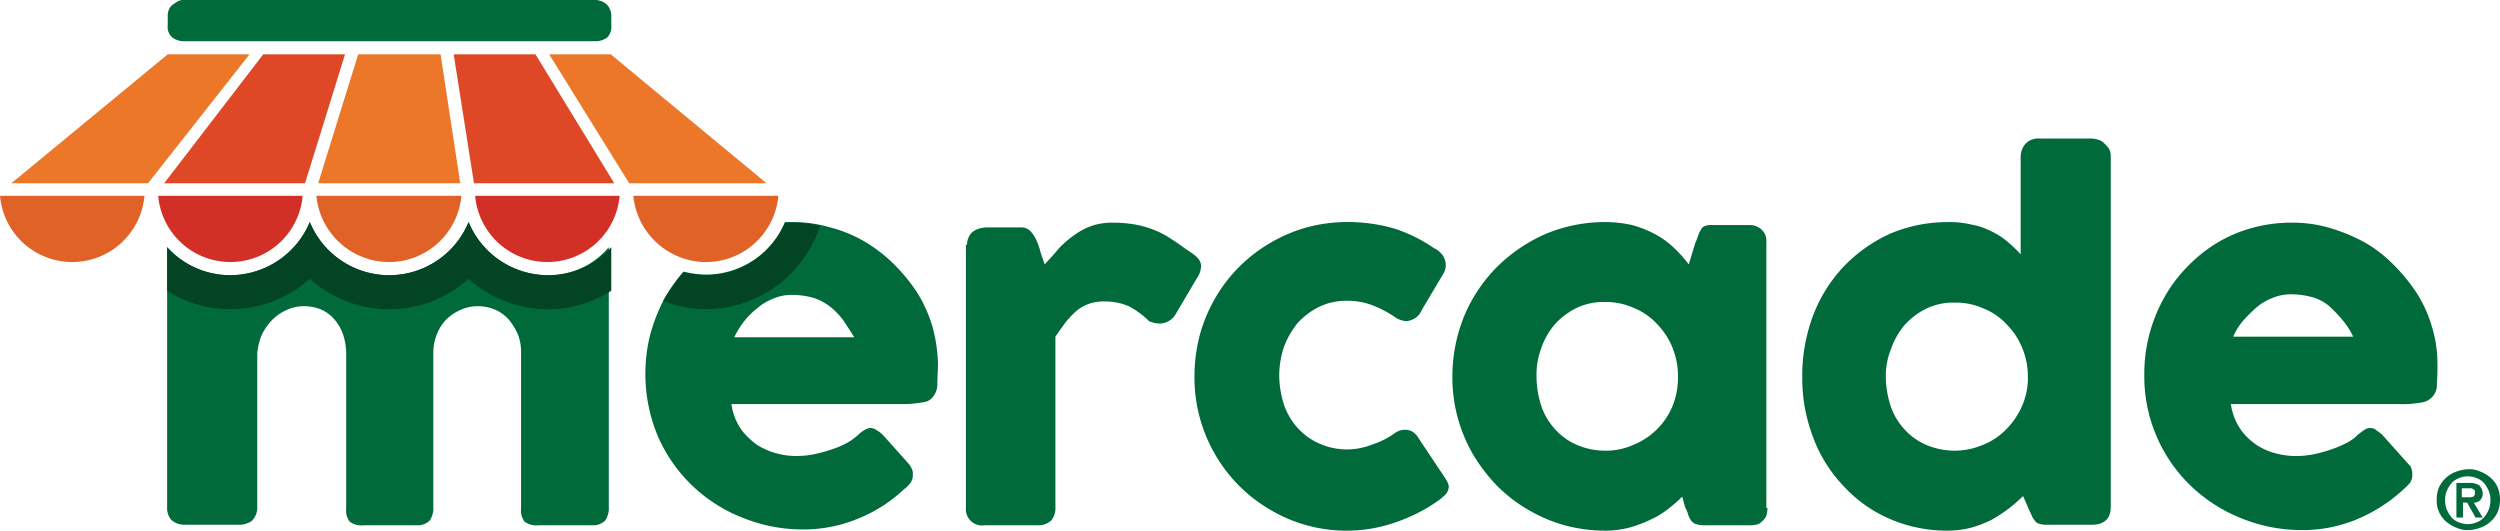
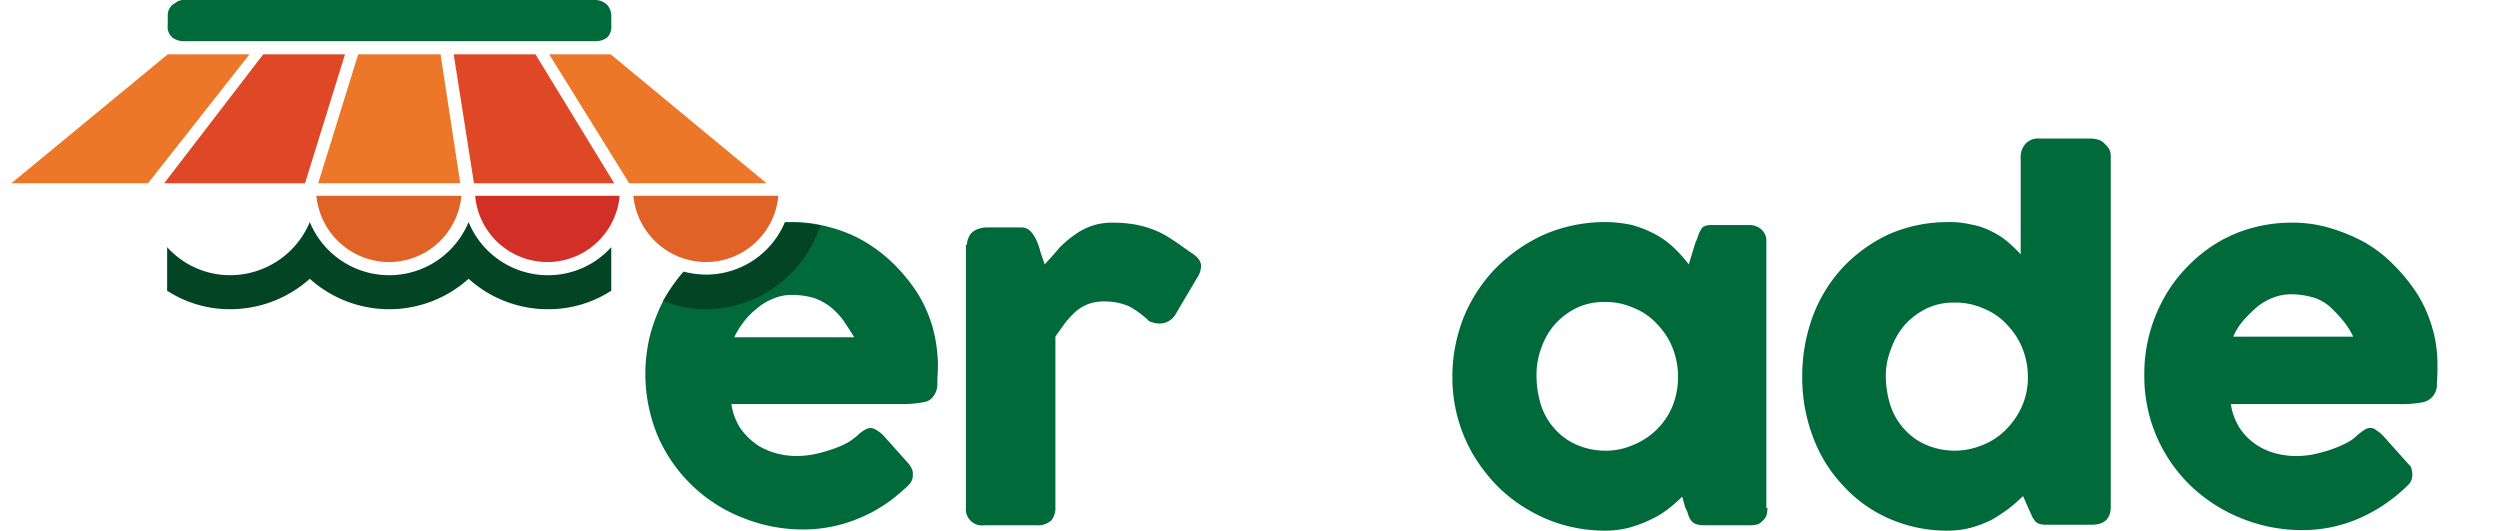
<svg xmlns="http://www.w3.org/2000/svg" width="152.42" height="32.355" viewBox="0 0 152.42 32.355">
  <defs>
    <style>.a{fill:#006a3b;}.b{fill:#e16226;}.c{fill:#d22f27;}.d{fill:#ec7729;}.e{fill:#df4826;}.f{fill:#024423;}</style>
  </defs>
  <g transform="translate(-106 -270.1)">
    <g transform="translate(106 270.1)">
      <path class="a" d="M231.606,313.669a8.516,8.516,0,0,0-.91-2.038,10.658,10.658,0,0,0-1.419-1.747,9.365,9.365,0,0,0-1.783-1.383,8.327,8.327,0,0,0-2.111-.873,8.12,8.12,0,0,0-2.293-.328h-.473a5.221,5.221,0,0,1-4.8,3.2,5.761,5.761,0,0,1-1.383-.182,10.287,10.287,0,0,0-1.165,1.638,10.843,10.843,0,0,0-.873,2.22,9.864,9.864,0,0,0,.473,6.187,9.33,9.33,0,0,0,5.132,4.95,9.781,9.781,0,0,0,3.712.728,8.715,8.715,0,0,0,3.348-.655,9.014,9.014,0,0,0,2.839-1.82,1.725,1.725,0,0,0,.364-.364.77.77,0,0,0,.146-.51.709.709,0,0,0-.036-.291,1.476,1.476,0,0,0-.182-.328l-1.529-1.711a1.93,1.93,0,0,0-.437-.364.945.945,0,0,0-.364-.146.7.7,0,0,0-.364.109,2.162,2.162,0,0,0-.4.291,3.788,3.788,0,0,1-.691.51,5.692,5.692,0,0,1-.946.4,8.931,8.931,0,0,1-1.055.291,5.474,5.474,0,0,1-1.055.109,4.7,4.7,0,0,1-1.2-.146,4.422,4.422,0,0,1-1.2-.509,4.326,4.326,0,0,1-1.019-.983,3.632,3.632,0,0,1-.582-1.529h10.3a6.579,6.579,0,0,0,1.383-.109.861.861,0,0,0,.655-.4,1.194,1.194,0,0,0,.218-.764c0-.328.036-.728.036-1.2A9.386,9.386,0,0,0,231.606,313.669Zm-12.083.655a5.093,5.093,0,0,1,.582-.946,4.557,4.557,0,0,1,.837-.837,3.344,3.344,0,0,1,.983-.582,2.786,2.786,0,0,1,1.092-.218,4.82,4.82,0,0,1,1.347.182,3.435,3.435,0,0,1,1.019.546,4.366,4.366,0,0,1,.8.837c.218.328.437.655.655,1.019h-7.315Z" transform="translate(-174.758 -293.761)" />
-       <path class="a" d="M157.22,310.539a5.267,5.267,0,0,1-4.84-3.239,5.236,5.236,0,0,1-9.681,0,5.267,5.267,0,0,1-4.84,3.239A5.167,5.167,0,0,1,134,308.829V324.66a1.117,1.117,0,0,0,.255.8,1.2,1.2,0,0,0,.873.291h3.239a1.122,1.122,0,0,0,.364-.036,2.512,2.512,0,0,0,.364-.146.991.991,0,0,0,.291-.364,1.121,1.121,0,0,0,.109-.473v-9.426a3.644,3.644,0,0,1,.291-1.165,3.429,3.429,0,0,1,.655-.91,2.823,2.823,0,0,1,.873-.582,2.442,2.442,0,0,1,1.019-.218,2.659,2.659,0,0,1,1.092.218,2.256,2.256,0,0,1,.8.619,2.794,2.794,0,0,1,.51.91,3.853,3.853,0,0,1,.182,1.128v9.463a1.109,1.109,0,0,0,.218.8,1.216,1.216,0,0,0,.837.218h3.275a1.043,1.043,0,0,0,.764-.291,1.352,1.352,0,0,0,.218-.837v-9.353a2.891,2.891,0,0,1,.218-1.165,2.606,2.606,0,0,1,.582-.91,2.823,2.823,0,0,1,.873-.582,2.442,2.442,0,0,1,1.019-.218,2.659,2.659,0,0,1,1.092.218,2.392,2.392,0,0,1,.837.619,3.774,3.774,0,0,1,.546.91,2.939,2.939,0,0,1,.182,1.128v9.463a1.109,1.109,0,0,0,.218.8,1.216,1.216,0,0,0,.837.218h3.312a1.043,1.043,0,0,0,.764-.291,1.352,1.352,0,0,0,.218-.837V308.829A4.746,4.746,0,0,1,157.22,310.539Z" transform="translate(-123.81 -293.761)" />
      <g transform="translate(58.886 8.443)">
        <path class="a" d="M267.873,308.747a1.008,1.008,0,0,1,.109-.473.792.792,0,0,1,.255-.328,1.139,1.139,0,0,1,.364-.182,1.879,1.879,0,0,1,.4-.073h2.147a.768.768,0,0,1,.582.218,2.04,2.04,0,0,1,.364.546,4.282,4.282,0,0,1,.255.728c.073.255.182.51.255.764.291-.328.582-.619.837-.946a6.231,6.231,0,0,1,.91-.8,4.3,4.3,0,0,1,1.055-.582,3.808,3.808,0,0,1,1.31-.218,7.9,7.9,0,0,1,1.383.109,6.119,6.119,0,0,1,1.165.328,5.308,5.308,0,0,1,1.092.582c.364.218.728.51,1.165.8.4.255.619.51.619.837a1.349,1.349,0,0,1-.255.728l-1.31,2.22a1.142,1.142,0,0,1-.946.546,1.652,1.652,0,0,1-.655-.146,5.378,5.378,0,0,0-1.237-.91,3.71,3.71,0,0,0-1.456-.291,2.788,2.788,0,0,0-.983.146,2.616,2.616,0,0,0-.764.437,6.036,6.036,0,0,0-.655.691c-.182.255-.4.546-.619.873v10.372a1.213,1.213,0,0,1-.255.837,1.2,1.2,0,0,1-.873.291h-3.2a.991.991,0,0,1-1.128-1.092V308.747Z" transform="translate(-267.8 -302.268)" />
-         <path class="a" d="M318.292,320.184a1.122,1.122,0,0,1,.364-.182.9.9,0,0,1,.291-.036.865.865,0,0,1,.437.109,1.187,1.187,0,0,1,.4.437l1.6,2.4a1.583,1.583,0,0,1,.146.255,1.429,1.429,0,0,1,.073.218.741.741,0,0,1-.218.546,3.853,3.853,0,0,1-.437.364,10.147,10.147,0,0,1-2.584,1.31,8.964,8.964,0,0,1-2.948.51,9.076,9.076,0,0,1-4.695-1.274,9.23,9.23,0,0,1-3.348-3.348,9.339,9.339,0,0,1-1.274-4.768,9.983,9.983,0,0,1,.328-2.548,9.538,9.538,0,0,1,.946-2.256,9.229,9.229,0,0,1,3.348-3.348,9.273,9.273,0,0,1,2.22-.946,9.43,9.43,0,0,1,2.475-.328,10.165,10.165,0,0,1,2.875.4,9.276,9.276,0,0,1,2.475,1.237l-.036-.036a1.481,1.481,0,0,1,.51.437,1.128,1.128,0,0,1,.182.619,1.083,1.083,0,0,1-.182.546l-1.274,2.147a1.1,1.1,0,0,1-.983.691,1.846,1.846,0,0,1-.328-.073,1.485,1.485,0,0,1-.4-.218,6.733,6.733,0,0,0-1.347-.691,4.214,4.214,0,0,0-1.529-.255,3.749,3.749,0,0,0-1.674.364,4.424,4.424,0,0,0-1.31.983,5.238,5.238,0,0,0-.837,1.456,5.5,5.5,0,0,0-.291,1.747,5.9,5.9,0,0,0,.291,1.783,3.966,3.966,0,0,0,.837,1.419,3.784,3.784,0,0,0,1.31.946,4.178,4.178,0,0,0,1.674.364,4.231,4.231,0,0,0,1.529-.291A4.928,4.928,0,0,0,318.292,320.184Z" transform="translate(-292.161 -302.205)" />
        <path class="a" d="M368.516,324.733a2.128,2.128,0,0,1-.073.473.924.924,0,0,1-.291.364.506.506,0,0,1-.364.182,1.366,1.366,0,0,1-.364.036h-2.8a1.616,1.616,0,0,1-.473-.073.566.566,0,0,1-.291-.218,1.139,1.139,0,0,1-.182-.364,2.227,2.227,0,0,0-.182-.437l-.182-.655a9.367,9.367,0,0,1-.874.764,5.431,5.431,0,0,1-1.092.655,7.624,7.624,0,0,1-1.274.473,5.823,5.823,0,0,1-1.419.182,9.5,9.5,0,0,1-2.511-.328,9.273,9.273,0,0,1-2.22-.946,9.053,9.053,0,0,1-1.892-1.456,10.476,10.476,0,0,1-1.456-1.893,9.339,9.339,0,0,1-1.274-4.768,9.78,9.78,0,0,1,.728-3.712,9.354,9.354,0,0,1,2-2.984,9.82,9.82,0,0,1,2.948-2,9.415,9.415,0,0,1,3.639-.728,7.783,7.783,0,0,1,1.638.182,6.846,6.846,0,0,1,1.383.546,5.254,5.254,0,0,1,1.165.837,7.934,7.934,0,0,1,.91,1.019l.4-1.31a4.227,4.227,0,0,0,.218-.582c.073-.146.146-.255.182-.328a.587.587,0,0,1,.255-.146,1.5,1.5,0,0,1,.437-.036h2.147a1.366,1.366,0,0,1,.364.036,1.138,1.138,0,0,1,.364.182.924.924,0,0,1,.291.364,1,1,0,0,1,.073.473v16.2Zm-14.085-8.007a5.9,5.9,0,0,0,.291,1.783,3.966,3.966,0,0,0,.837,1.419,3.784,3.784,0,0,0,1.31.946,4.355,4.355,0,0,0,1.711.364,4.116,4.116,0,0,0,1.783-.364,4.349,4.349,0,0,0,2.366-2.366,4.713,4.713,0,0,0,.328-1.783,4.659,4.659,0,0,0-.328-1.747,4.376,4.376,0,0,0-.946-1.456,3.836,3.836,0,0,0-1.419-.983,4.117,4.117,0,0,0-1.783-.364,3.8,3.8,0,0,0-1.711.364,4.424,4.424,0,0,0-1.31.983,4.47,4.47,0,0,0-.837,1.456A4.64,4.64,0,0,0,354.432,316.726Z" transform="translate(-319.639 -302.205)" />
        <path class="a" d="M421.366,315.1a9.366,9.366,0,0,1-.873.764,10.55,10.55,0,0,1-1.055.691,7.242,7.242,0,0,1-1.237.473,5.823,5.823,0,0,1-1.419.182,8.8,8.8,0,0,1-3.567-.728,8.215,8.215,0,0,1-2.8-2,8.629,8.629,0,0,1-1.856-2.984,10.144,10.144,0,0,1-.655-3.676,10.486,10.486,0,0,1,.655-3.712,8.982,8.982,0,0,1,1.856-2.984,9.153,9.153,0,0,1,2.8-2,8.926,8.926,0,0,1,3.567-.728,5.675,5.675,0,0,1,1.419.146,4.242,4.242,0,0,1,1.2.4,4.5,4.5,0,0,1,.983.619,8.7,8.7,0,0,1,.837.8v-5.969a1.174,1.174,0,0,1,.291-.764,1.044,1.044,0,0,1,.837-.328h3.2a1.878,1.878,0,0,1,.4.073.755.755,0,0,1,.364.218,2.353,2.353,0,0,1,.291.328.969.969,0,0,1,.109.437v21.4c0,.728-.4,1.092-1.165,1.092h-2.8a1.358,1.358,0,0,1-.437-.073.489.489,0,0,1-.255-.218.954.954,0,0,1-.182-.328c-.073-.146-.146-.291-.218-.473ZM413,307.821a5.9,5.9,0,0,0,.291,1.783,3.966,3.966,0,0,0,.837,1.419,3.785,3.785,0,0,0,1.31.946,4.405,4.405,0,0,0,3.421.036,4.13,4.13,0,0,0,1.419-.91,4.763,4.763,0,0,0,.983-1.383,4.349,4.349,0,0,0,.4-1.674v-.182a4.66,4.66,0,0,0-.328-1.747,4.376,4.376,0,0,0-.946-1.456,3.835,3.835,0,0,0-1.419-.983,4.117,4.117,0,0,0-1.783-.364,3.8,3.8,0,0,0-1.711.364,4.425,4.425,0,0,0-1.31.983,4.471,4.471,0,0,0-.837,1.456A4.343,4.343,0,0,0,413,307.821Z" transform="translate(-356.911 -293.3)" />
        <path class="a" d="M481,323.668a9.7,9.7,0,0,1-2.839,1.82,8.583,8.583,0,0,1-3.348.655,9.781,9.781,0,0,1-3.712-.728,9.584,9.584,0,0,1-3.057-1.965,9.244,9.244,0,0,1-2.839-6.733,9.482,9.482,0,0,1,1.165-4.659,8.7,8.7,0,0,1,1.383-1.893,9.049,9.049,0,0,1,1.82-1.492,8.437,8.437,0,0,1,2.184-.946,9.038,9.038,0,0,1,2.475-.328,7.937,7.937,0,0,1,2.293.328,10.746,10.746,0,0,1,2.111.873,8.1,8.1,0,0,1,1.783,1.383,10.656,10.656,0,0,1,1.419,1.747,7.922,7.922,0,0,1,.91,2.038,7.627,7.627,0,0,1,.328,2.22,10.992,10.992,0,0,1-.036,1.2,1.075,1.075,0,0,1-.873,1.165,6.58,6.58,0,0,1-1.383.109h-10.3a3.631,3.631,0,0,0,.582,1.529,3.732,3.732,0,0,0,1.019.983,3.854,3.854,0,0,0,1.2.509,4.9,4.9,0,0,0,1.2.146,5.477,5.477,0,0,0,1.055-.109,8.928,8.928,0,0,0,1.055-.291,7.385,7.385,0,0,0,.946-.4,2.623,2.623,0,0,0,.691-.51c.146-.109.291-.218.4-.291a.615.615,0,0,1,.364-.109.521.521,0,0,1,.364.146,1.929,1.929,0,0,1,.437.364l1.529,1.711a.5.5,0,0,1,.182.328.9.9,0,0,1,.036.291.836.836,0,0,1-.146.51A4.108,4.108,0,0,1,481,323.668Zm-6.879-11.9a2.92,2.92,0,0,0-1.092.218,3.342,3.342,0,0,0-.983.582,9.089,9.089,0,0,0-.837.837,3.692,3.692,0,0,0-.582.946h7.315a4.882,4.882,0,0,0-.655-1.019,8.7,8.7,0,0,0-.8-.837,2.768,2.768,0,0,0-1.019-.546A5.02,5.02,0,0,0,474.117,311.767Z" transform="translate(-393.357 -302.268)" />
      </g>
      <g transform="translate(0 3.312)">
-         <path class="b" d="M106,302.9a4.42,4.42,0,0,0,8.807,0H106Z" transform="translate(-106 -294.275)" />
-         <path class="c" d="M132.5,302.9a4.42,4.42,0,0,0,8.807,0H132.5Z" transform="translate(-122.855 -294.275)" />
        <path class="b" d="M163.44,306.94a4.432,4.432,0,0,0,4.4-4.04H159A4.464,4.464,0,0,0,163.44,306.94Z" transform="translate(-139.711 -294.275)" />
        <path class="c" d="M185.6,302.9a4.42,4.42,0,0,0,8.807,0H185.6Z" transform="translate(-156.63 -294.275)" />
        <path class="b" d="M216.54,306.94a4.432,4.432,0,0,0,4.4-4.04H212.1A4.464,4.464,0,0,0,216.54,306.94Z" transform="translate(-173.486 -294.275)" />
        <path class="d" d="M122.421,279.2h-4.986l-9.535,7.861h8.334Z" transform="translate(-107.209 -279.2)" />
        <path class="d" d="M203.1,287.061h8.152l-9.5-7.861H198l4.877,7.861Z" transform="translate(-164.517 -279.2)" />
        <path class="d" d="M167.962,287.061l-1.2-7.861h-5.022l-2.438,7.861Z" transform="translate(-139.902 -279.2)" />
        <path class="e" d="M144.527,279.2h-4.986l-6.041,7.861h8.589Z" transform="translate(-123.492 -279.2)" />
        <path class="e" d="M186.986,279.2H182l1.237,7.861h8.553Z" transform="translate(-154.34 -279.2)" />
      </g>
      <path class="f" d="M152.379,307.3a5.236,5.236,0,0,1-9.681,0,5.267,5.267,0,0,1-4.84,3.239A5.167,5.167,0,0,1,134,308.829v2.657a7.046,7.046,0,0,0,3.858,1.128,7.292,7.292,0,0,0,4.84-1.856,7.24,7.24,0,0,0,9.681,0,7.222,7.222,0,0,0,4.84,1.856,7.046,7.046,0,0,0,3.858-1.128v-2.657a5.167,5.167,0,0,1-3.858,1.711A5.229,5.229,0,0,1,152.379,307.3Z" transform="translate(-123.81 -293.761)" />
      <path class="f" d="M217.1,312.168a6.862,6.862,0,0,0,2.62.51,7.367,7.367,0,0,0,6.951-5.1A8.426,8.426,0,0,0,225,307.4h-.473a5.221,5.221,0,0,1-4.8,3.2,5.76,5.76,0,0,1-1.383-.182,10.29,10.29,0,0,0-1.165,1.638C217.136,312.095,217.136,312.131,217.1,312.168Z" transform="translate(-176.666 -293.825)" />
      <g transform="translate(10.227)">
        <path class="a" d="M135.119,272.611a1.155,1.155,0,0,1-.728-.218.835.835,0,0,1-.291-.764v-.655a.857.857,0,0,1,.073-.291.764.764,0,0,1,.218-.291l.328-.218a.854.854,0,0,1,.437-.073h24.93a1.072,1.072,0,0,1,.8.291,1.025,1.025,0,0,1,.255.764v.473a.925.925,0,0,1-.255.764,1.237,1.237,0,0,1-.8.218Z" transform="translate(-134.1 -270.1)" />
      </g>
    </g>
    <g transform="translate(254.562 298.706)">
-       <path class="a" d="M514.346,349.792a1.839,1.839,0,0,1,1.055-.946,2.354,2.354,0,0,1,.728-.146,1.63,1.63,0,0,1,.728.146,2.131,2.131,0,0,1,.619.364,1.75,1.75,0,0,1,.437.582,2.079,2.079,0,0,1,0,1.529,1.84,1.84,0,0,1-1.055.946,2.353,2.353,0,0,1-.728.146,1.63,1.63,0,0,1-.728-.146,2.13,2.13,0,0,1-.619-.364,1.753,1.753,0,0,1-.437-.582,1.688,1.688,0,0,1-.146-.764A1.9,1.9,0,0,1,514.346,349.792Zm.473,1.383a2.064,2.064,0,0,0,.291.473,1.151,1.151,0,0,0,.437.291,1.419,1.419,0,0,0,1.092,0,1.309,1.309,0,0,0,.437-.291,2.063,2.063,0,0,0,.291-.473,1.607,1.607,0,0,0,0-1.165,2.064,2.064,0,0,0-.291-.473,1.152,1.152,0,0,0-.437-.291,1.419,1.419,0,0,0-1.092,0,1.309,1.309,0,0,0-.437.291,2.064,2.064,0,0,0-.291.473,1.509,1.509,0,0,0-.109.582A1.648,1.648,0,0,0,514.819,351.175Zm1.347-1.638a1.041,1.041,0,0,1,.619.146.691.691,0,0,1,.182.728c-.036.073-.073.109-.109.182a.8.8,0,0,1-.182.109.462.462,0,0,1-.218.036l.546.91h-.437l-.51-.91H515.8v.91h-.4v-2.111Zm-.036.873a.71.71,0,0,0,.291-.036c.073-.036.109-.109.109-.255,0-.073,0-.109-.036-.146s-.073-.073-.109-.073c-.036-.036-.073-.036-.146-.036h-.509v.546Z" transform="translate(-514.2 -348.7)" />
-     </g>
+       </g>
  </g>
</svg>